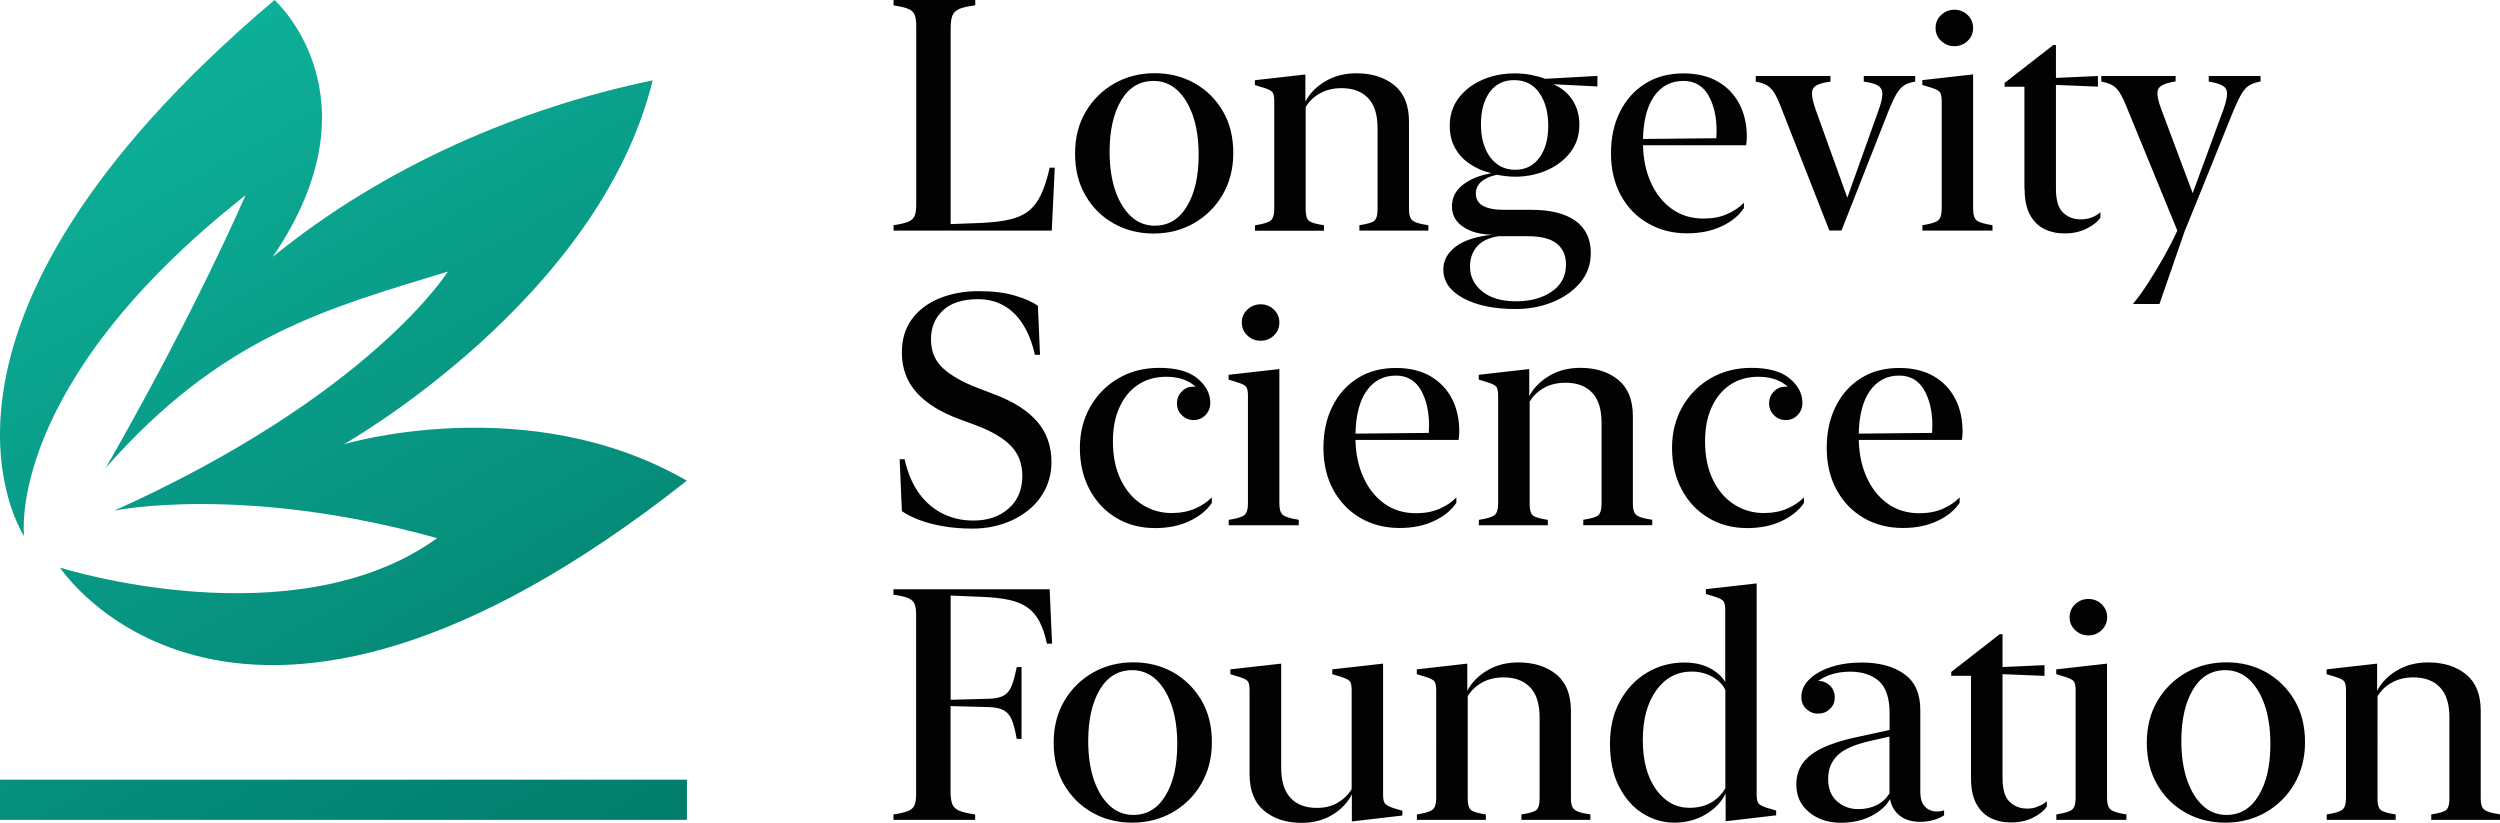
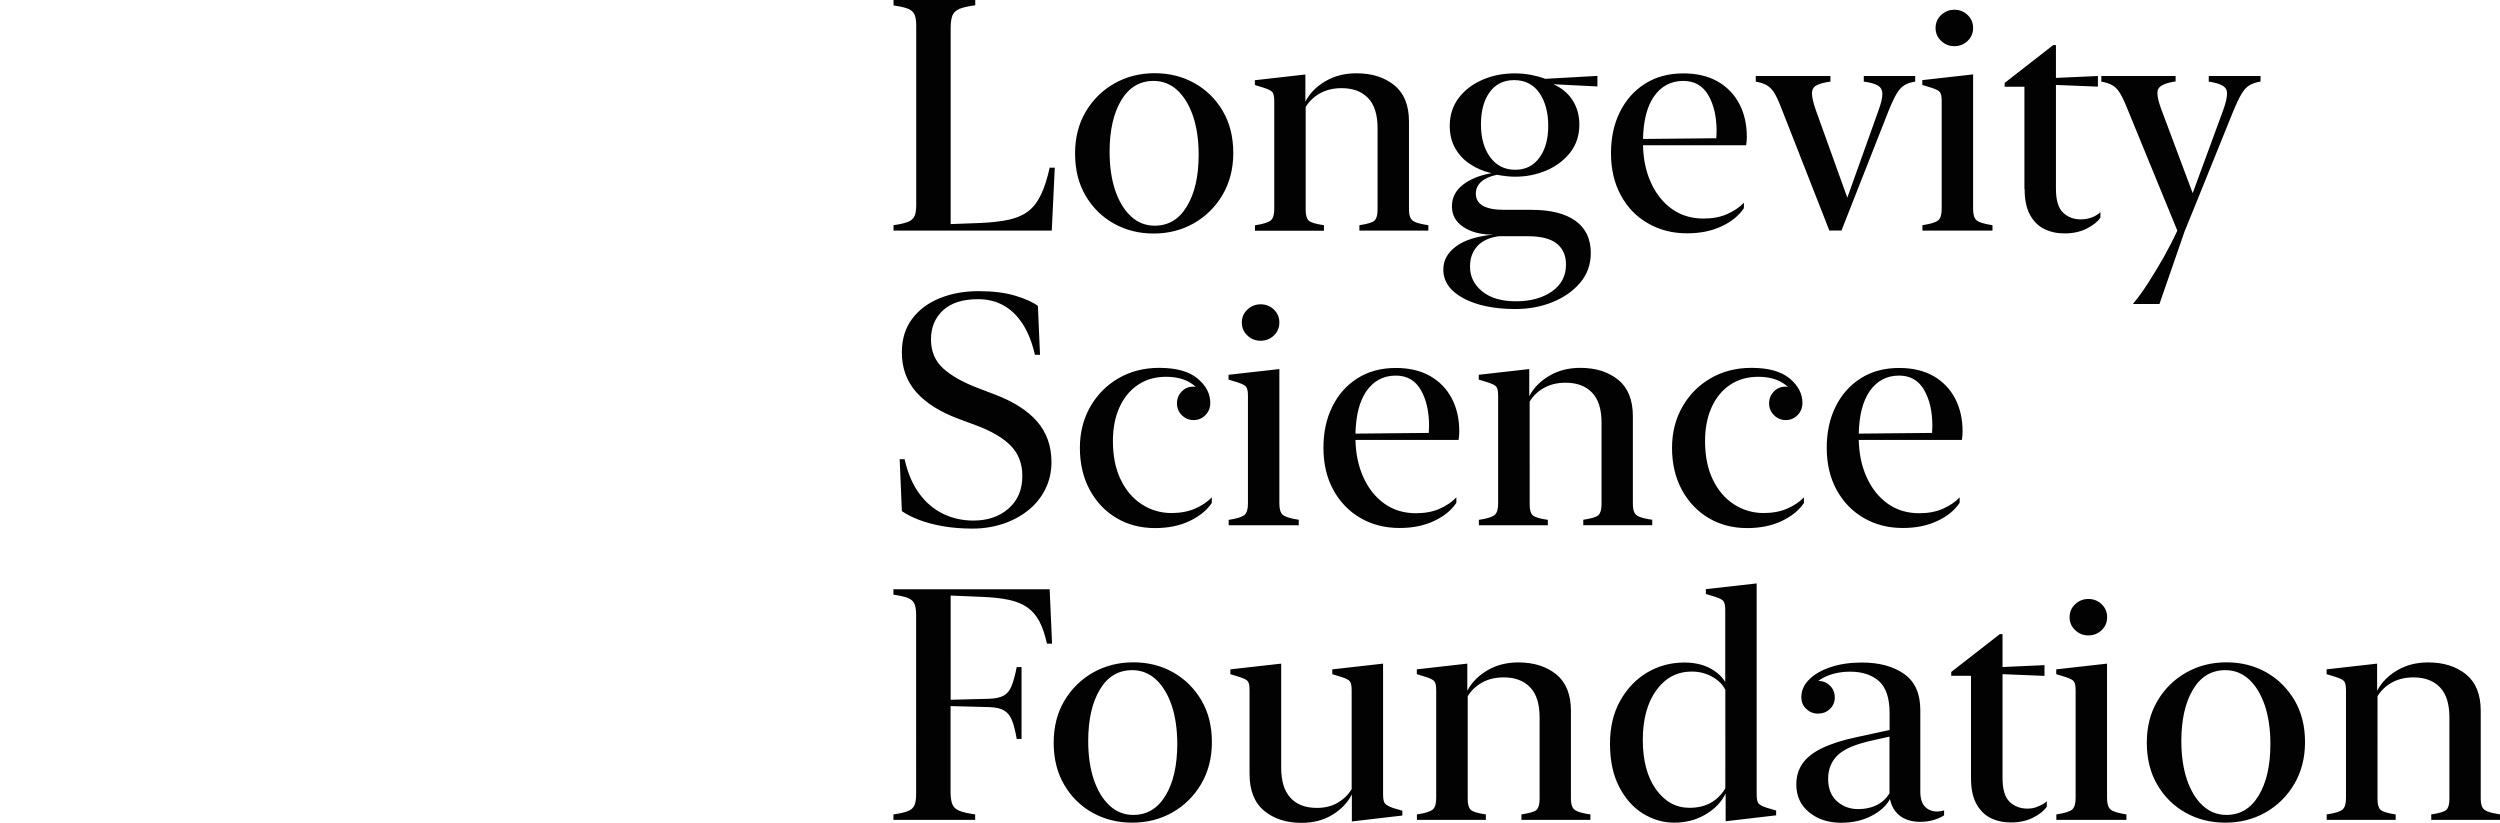
<svg xmlns="http://www.w3.org/2000/svg" id="Layer_1" x="0px" y="0px" viewBox="0 0 249.01 81.96" style="enable-background:new 0 0 249.01 81.96;" xml:space="preserve">
  <style type="text/css"> .st0{fill:#020203;} .st1{fill:url(#SVGID_1_);} </style>
  <g>
    <g>
      <path class="st0" d="M105.06,16.7h-0.51c-0.24,1.1-0.53,2-0.87,2.7c-0.33,0.7-0.76,1.25-1.26,1.64c-0.51,0.39-1.15,0.67-1.92,0.84 s-1.72,0.28-2.85,0.33l-2.96,0.11V2.78c0-0.52,0.06-0.93,0.17-1.22s0.34-0.51,0.69-0.67c0.35-0.15,0.88-0.27,1.59-0.36V0H89v0.54 c0.66,0.1,1.15,0.21,1.46,0.34c0.32,0.13,0.53,0.33,0.64,0.59s0.16,0.62,0.16,1.09v17.85c0,0.47-0.05,0.83-0.16,1.09 s-0.32,0.46-0.64,0.59c-0.32,0.13-0.81,0.25-1.46,0.34v0.54h15.76L105.06,16.7z M122.84,15.24c0,1.57-0.36,2.96-1.07,4.17 s-1.67,2.15-2.86,2.83c-1.2,0.68-2.53,1.02-4.01,1.02c-1.45,0-2.77-0.33-3.95-0.99s-2.12-1.58-2.82-2.78 c-0.7-1.19-1.05-2.59-1.05-4.19c0-1.58,0.35-2.97,1.06-4.17s1.66-2.14,2.86-2.82s2.54-1.02,4.02-1.02c1.45,0,2.77,0.33,3.95,0.99 s2.12,1.58,2.82,2.77C122.49,12.24,122.84,13.64,122.84,15.24z M119.39,15.41c0-1.46-0.19-2.75-0.56-3.85 c-0.38-1.1-0.9-1.96-1.57-2.58c-0.67-0.61-1.46-0.92-2.35-0.92c-1.38,0-2.46,0.64-3.23,1.93c-0.77,1.29-1.16,3-1.16,5.13 c0,1.46,0.19,2.75,0.56,3.85c0.38,1.1,0.9,1.96,1.57,2.58c0.67,0.62,1.46,0.93,2.36,0.93c1.37,0,2.44-0.64,3.21-1.93 C119,19.27,119.39,17.56,119.39,15.41z M131.86,22.43c-0.81-0.12-1.31-0.27-1.51-0.46c-0.2-0.19-0.3-0.55-0.3-1.07V10.66 c0.34-0.56,0.81-1.02,1.42-1.36c0.6-0.34,1.33-0.52,2.16-0.52c1.13,0,2.01,0.33,2.64,0.99s0.94,1.65,0.94,2.99v8.14 c0,0.52-0.1,0.87-0.3,1.07c-0.2,0.19-0.71,0.34-1.51,0.46v0.54h6.87v-0.54c-0.56-0.08-0.98-0.18-1.26-0.29s-0.46-0.27-0.54-0.48 c-0.09-0.21-0.13-0.49-0.13-0.85v-8.7c0-1.62-0.49-2.83-1.46-3.62c-0.98-0.79-2.23-1.19-3.77-1.19c-1.17,0-2.2,0.26-3.09,0.79 c-0.9,0.52-1.56,1.2-2,2.03v-2.7l-5.03,0.57v0.48l0.94,0.29c0.43,0.14,0.71,0.28,0.82,0.44c0.11,0.15,0.17,0.44,0.17,0.87v10.75 c0,0.55-0.11,0.93-0.34,1.13c-0.23,0.2-0.76,0.37-1.58,0.49v0.54h6.87v-0.55H131.86z M145,24.56c0.83-0.63,2.06-1.02,3.69-1.19 c-1.19,0-2.17-0.25-2.93-0.76c-0.77-0.51-1.15-1.2-1.14-2.07c0-0.85,0.36-1.56,1.07-2.12c0.72-0.57,1.67-0.96,2.86-1.17 c-0.8-0.19-1.51-0.49-2.13-0.91c-0.63-0.41-1.12-0.94-1.48-1.58s-0.54-1.38-0.54-2.22c0-1.07,0.3-2,0.89-2.78s1.38-1.38,2.36-1.81 s2.05-0.64,3.22-0.64c0.58,0,1.13,0.05,1.64,0.15s0.98,0.23,1.4,0.39l5.2-0.29v1.05l-4.39-0.22c0.81,0.35,1.44,0.87,1.9,1.57 c0.46,0.7,0.69,1.52,0.69,2.45c0,1.07-0.3,1.99-0.9,2.77c-0.6,0.77-1.39,1.37-2.36,1.79c-0.98,0.42-2.02,0.63-3.13,0.63 c-0.29,0-0.58-0.02-0.87-0.05c-0.29-0.03-0.61-0.08-0.95-0.14c-0.68,0.14-1.2,0.37-1.56,0.69S147,18.82,147,19.29 c0,1.07,0.94,1.61,2.82,1.61h2.74c1.9,0,3.35,0.37,4.37,1.1c1.01,0.73,1.52,1.8,1.52,3.2c0,1.13-0.35,2.12-1.06,2.96 c-0.71,0.84-1.63,1.48-2.77,1.94c-1.14,0.46-2.37,0.68-3.68,0.68c-2.12,0-3.85-0.36-5.18-1.07c-1.33-0.72-2-1.67-2-2.86 C143.76,25.94,144.17,25.19,145,24.56z M150.92,16.91c1.01,0,1.81-0.39,2.4-1.19c0.59-0.79,0.89-1.85,0.89-3.19 c0-1.33-0.29-2.41-0.88-3.27c-0.59-0.85-1.43-1.28-2.52-1.28c-1.04,0-1.85,0.4-2.43,1.2c-0.58,0.8-0.87,1.87-0.87,3.21 c0,1.35,0.31,2.44,0.92,3.27C149.05,16.49,149.88,16.91,150.92,16.91z M146.42,26.55c0,0.99,0.4,1.81,1.21,2.47 c0.81,0.66,1.93,0.99,3.37,0.99c1.45,0,2.65-0.33,3.58-0.98c0.93-0.65,1.4-1.55,1.4-2.68c0-0.89-0.3-1.58-0.91-2.08 c-0.6-0.49-1.57-0.74-2.89-0.74h-2.91c-0.96,0.14-1.68,0.48-2.15,1.02C146.65,25.08,146.42,25.75,146.42,26.55z M161.44,19.45 c-0.65-1.2-0.98-2.59-0.98-4.18c0-1.54,0.29-2.91,0.88-4.1c0.59-1.2,1.42-2.14,2.51-2.83c1.08-0.69,2.36-1.03,3.83-1.03 c1.33,0,2.46,0.27,3.4,0.8c0.94,0.54,1.66,1.28,2.16,2.23s0.75,2.05,0.75,3.29c0,0.15-0.01,0.3-0.02,0.45 c-0.01,0.15-0.03,0.28-0.05,0.39h-10.27c0.03,1.35,0.28,2.57,0.75,3.63c0.5,1.15,1.21,2.05,2.11,2.7c0.9,0.65,1.96,0.97,3.17,0.97 c0.9,0,1.69-0.15,2.36-0.45c0.67-0.3,1.23-0.67,1.66-1.13v0.54c-0.49,0.74-1.23,1.35-2.22,1.81c-0.99,0.47-2.14,0.7-3.44,0.7 c-1.45,0-2.75-0.33-3.9-1C162.99,21.59,162.09,20.65,161.44,19.45z M163.65,13.84l7.3-0.07c0-0.07,0.01-0.13,0.01-0.2 c0.01-0.15,0.02-0.32,0.02-0.5c0-1.43-0.27-2.62-0.82-3.58c-0.55-0.95-1.38-1.43-2.49-1.43c-1.25,0-2.23,0.53-2.95,1.58 C164.04,10.64,163.69,12.05,163.65,13.84z M176.69,9.19c0.21,0.33,0.44,0.81,0.68,1.43l4.84,12.34h1.21l4.63-11.77 c0.32-0.81,0.6-1.41,0.84-1.82c0.24-0.41,0.5-0.7,0.78-0.87c0.28-0.18,0.64-0.3,1.09-0.37V7.57h-5.12v0.56 c0.64,0.08,1.1,0.21,1.4,0.39c0.3,0.17,0.45,0.46,0.45,0.84c0,0.39-0.13,0.95-0.4,1.68L184,19.69l-3.15-8.76 c-0.24-0.7-0.37-1.24-0.37-1.61c-0.01-0.37,0.14-0.64,0.44-0.81s0.76-0.3,1.4-0.38V7.57h-7.44v0.56c0.45,0.08,0.81,0.2,1.08,0.35 C176.23,8.63,176.47,8.87,176.69,9.19z M194.66,4.6c0.52,0,0.97-0.18,1.33-0.53c0.36-0.35,0.54-0.78,0.54-1.28 c0-0.51-0.18-0.94-0.54-1.29s-0.8-0.53-1.33-0.53c-0.51,0-0.95,0.18-1.32,0.53c-0.37,0.35-0.55,0.78-0.55,1.29 c0,0.5,0.18,0.93,0.55,1.28C193.71,4.42,194.15,4.6,194.66,4.6z M198.45,22.43c-0.83-0.13-1.35-0.29-1.58-0.49 c-0.23-0.2-0.34-0.58-0.34-1.13V7.41l-5.06,0.57v0.48l0.94,0.29c0.43,0.14,0.71,0.28,0.82,0.44c0.11,0.15,0.17,0.44,0.17,0.87 v10.75c0,0.55-0.11,0.93-0.34,1.13c-0.23,0.2-0.76,0.37-1.58,0.49v0.54h6.98v-0.54H198.45z M201.66,18.82 c0,1.05,0.17,1.9,0.52,2.55s0.82,1.13,1.42,1.43c0.6,0.3,1.28,0.45,2.03,0.45c0.85,0,1.59-0.16,2.23-0.49 c0.64-0.32,1.09-0.69,1.35-1.09v-0.54c-0.23,0.22-0.52,0.4-0.87,0.53c-0.34,0.13-0.71,0.19-1.09,0.19c-0.71,0-1.3-0.23-1.77-0.68 c-0.47-0.46-0.7-1.25-0.7-2.37V8.46l4.18,0.17V7.57l-4.18,0.19V4.49h-0.27l-4.84,3.77v0.38h1.97v10.18H201.66z M213.96,28.19 c-0.53,0.82-1.02,1.5-1.48,2.04v0.05h2.61l2.5-7.22l1.37-3.37l3.44-8.51c0.33-0.81,0.62-1.41,0.86-1.82s0.51-0.7,0.8-0.87 c0.29-0.17,0.65-0.29,1.1-0.37V7.57H220v0.56c0.94,0.14,1.52,0.38,1.72,0.73s0.1,1.07-0.3,2.16l-3.02,8.22l-3.12-8.34 c-0.39-1.04-0.49-1.73-0.29-2.07c0.2-0.34,0.77-0.58,1.71-0.72V7.57h-7.4v0.56c0.45,0.08,0.81,0.2,1.08,0.35 c0.28,0.15,0.52,0.39,0.73,0.72c0.21,0.33,0.45,0.81,0.7,1.43l5.06,12.34c-0.38,0.83-0.83,1.7-1.34,2.62 C215.01,26.5,214.49,27.37,213.96,28.19z M100.47,50.64c-0.91,0.81-2.08,1.21-3.52,1.21c-1.08,0-2.08-0.22-3.01-0.67 c-0.92-0.45-1.72-1.12-2.38-2.02c-0.66-0.9-1.15-2.04-1.46-3.42h-0.49l0.22,5.17c0.46,0.32,1.03,0.61,1.71,0.87 s1.47,0.47,2.37,0.63s1.89,0.24,2.97,0.24c1.06,0,2.06-0.16,3.01-0.47c0.94-0.31,1.78-0.76,2.51-1.34s1.3-1.28,1.71-2.1 c0.41-0.82,0.62-1.72,0.62-2.72c0-1.6-0.48-2.95-1.44-4.05s-2.39-2-4.29-2.71l-1.62-0.62c-1.47-0.56-2.62-1.21-3.43-1.94 s-1.22-1.7-1.22-2.9c0-1.19,0.4-2.15,1.2-2.89c0.8-0.74,1.96-1.11,3.49-1.11c0.95,0,1.81,0.21,2.55,0.63 c0.75,0.42,1.38,1.04,1.91,1.86c0.52,0.82,0.93,1.84,1.2,3.05h0.51l-0.21-4.87c-0.51-0.38-1.26-0.72-2.27-1.02 c-1-0.3-2.21-0.45-3.63-0.45s-2.71,0.23-3.87,0.7c-1.16,0.47-2.08,1.15-2.76,2.06c-0.68,0.91-1.02,2.02-1.02,3.35 c0,1.57,0.49,2.89,1.46,3.98c0.97,1.08,2.38,1.96,4.22,2.64l1.67,0.62c1.59,0.59,2.76,1.28,3.52,2.07 c0.75,0.78,1.13,1.78,1.13,2.97C101.83,48.76,101.38,49.84,100.47,50.64z M117.7,39c-0.31,0.32-0.47,0.71-0.47,1.18 c0,0.46,0.16,0.85,0.48,1.17s0.71,0.49,1.18,0.49c0.46,0,0.85-0.16,1.17-0.49c0.32-0.32,0.49-0.73,0.49-1.22 c0-0.91-0.42-1.72-1.27-2.43s-2.12-1.06-3.82-1.06c-1.52,0-2.87,0.35-4.06,1.04c-1.19,0.69-2.12,1.64-2.81,2.84 c-0.68,1.2-1.03,2.56-1.03,4.09c0,1.58,0.33,2.97,0.98,4.18c0.65,1.2,1.54,2.14,2.67,2.81c1.13,0.67,2.41,1,3.84,1 c1.29,0,2.44-0.23,3.43-0.7s1.73-1.07,2.22-1.8v-0.56c-0.45,0.46-1,0.83-1.67,1.12c-0.67,0.29-1.45,0.44-2.34,0.44 c-1.08,0-2.07-0.29-2.95-0.86c-0.89-0.57-1.59-1.39-2.11-2.46c-0.52-1.07-0.78-2.35-0.78-3.84c0-1.26,0.21-2.38,0.64-3.34 s1.04-1.72,1.84-2.26c0.8-0.54,1.73-0.81,2.82-0.81c1.06,0,1.93,0.24,2.6,0.72c0.13,0.09,0.24,0.19,0.35,0.29 c-0.1-0.02-0.19-0.03-0.3-0.03C118.38,38.52,118.01,38.68,117.7,39z M129.35,51.77c-0.83-0.13-1.35-0.29-1.58-0.49 c-0.23-0.2-0.34-0.58-0.34-1.13V36.76l-5.06,0.57v0.48l0.94,0.29c0.43,0.14,0.71,0.28,0.82,0.44c0.11,0.15,0.17,0.44,0.17,0.87 v10.75c0,0.55-0.11,0.93-0.34,1.13c-0.23,0.2-0.76,0.37-1.58,0.49v0.54h6.98v-0.55H129.35z M125.56,33.94 c0.52,0,0.97-0.18,1.33-0.53s0.54-0.78,0.54-1.28c0-0.51-0.18-0.94-0.54-1.29s-0.8-0.53-1.33-0.53c-0.51,0-0.95,0.18-1.32,0.53 s-0.55,0.78-0.55,1.29c0,0.5,0.18,0.93,0.55,1.28C124.61,33.77,125.05,33.94,125.56,33.94z M159.21,51.31 c-0.2,0.19-0.71,0.34-1.51,0.46v0.54h6.87v-0.54c-0.56-0.08-0.98-0.18-1.26-0.29s-0.46-0.27-0.54-0.48 c-0.09-0.21-0.13-0.49-0.13-0.85v-8.7c0-1.62-0.49-2.83-1.46-3.62c-0.98-0.79-2.23-1.19-3.77-1.19c-1.17,0-2.2,0.26-3.09,0.79 c-0.9,0.53-1.56,1.2-2,2.03v-2.7l-5.03,0.57v0.48l0.94,0.29c0.43,0.14,0.71,0.28,0.82,0.44c0.11,0.15,0.17,0.44,0.17,0.87v10.75 c0,0.55-0.11,0.93-0.34,1.13s-0.76,0.37-1.58,0.49v0.54h6.87v-0.54c-0.81-0.12-1.31-0.27-1.51-0.46s-0.3-0.55-0.3-1.07V40 c0.34-0.56,0.81-1.02,1.42-1.36c0.6-0.34,1.33-0.52,2.16-0.52c1.13,0,2.01,0.33,2.64,0.99s0.94,1.65,0.94,2.99v8.14 C159.51,50.76,159.41,51.12,159.21,51.31z M176.68,39c-0.31,0.32-0.47,0.71-0.47,1.18c0,0.46,0.16,0.85,0.48,1.17 c0.32,0.32,0.71,0.49,1.18,0.49c0.46,0,0.85-0.16,1.17-0.49c0.32-0.32,0.49-0.73,0.49-1.22c0-0.91-0.42-1.72-1.27-2.43 s-2.12-1.06-3.82-1.06c-1.52,0-2.87,0.35-4.06,1.04c-1.19,0.69-2.12,1.64-2.81,2.84c-0.68,1.2-1.03,2.56-1.03,4.09 c0,1.58,0.33,2.97,0.98,4.18c0.65,1.2,1.54,2.14,2.67,2.81c1.13,0.67,2.41,1,3.84,1c1.29,0,2.44-0.23,3.43-0.7 c0.99-0.47,1.73-1.07,2.22-1.8v-0.56c-0.45,0.46-1,0.83-1.67,1.12c-0.67,0.29-1.45,0.44-2.34,0.44c-1.08,0-2.07-0.29-2.95-0.86 c-0.89-0.57-1.59-1.39-2.11-2.46s-0.78-2.35-0.78-3.84c0-1.26,0.21-2.38,0.64-3.34s1.04-1.72,1.84-2.26 c0.8-0.54,1.73-0.81,2.82-0.81c1.06,0,1.93,0.24,2.6,0.72c0.13,0.09,0.24,0.19,0.35,0.29c-0.1-0.02-0.19-0.03-0.3-0.03 C177.36,38.52,176.99,38.68,176.68,39z M195.41,43.82h-10.27c0.03,1.35,0.28,2.57,0.75,3.63c0.5,1.15,1.21,2.05,2.11,2.7 s1.96,0.97,3.17,0.97c0.9,0,1.69-0.15,2.36-0.45s1.23-0.67,1.66-1.13v0.54c-0.49,0.74-1.23,1.35-2.22,1.81 c-0.99,0.47-2.14,0.7-3.44,0.7c-1.45,0-2.75-0.33-3.9-1s-2.04-1.6-2.7-2.8c-0.65-1.2-0.98-2.59-0.98-4.18 c0-1.54,0.29-2.91,0.88-4.1c0.59-1.2,1.42-2.14,2.51-2.83c1.08-0.69,2.36-1.03,3.83-1.03c1.33,0,2.46,0.27,3.4,0.8 c0.94,0.54,1.66,1.28,2.16,2.23s0.75,2.05,0.75,3.29c0,0.15-0.01,0.3-0.02,0.45C195.45,43.58,195.43,43.71,195.41,43.82z M185.14,43.19l7.3-0.07c0-0.07,0.01-0.13,0.01-0.2c0.01-0.15,0.02-0.32,0.02-0.5c0-1.43-0.27-2.62-0.82-3.58 c-0.55-0.95-1.38-1.43-2.49-1.43c-1.25,0-2.23,0.53-2.95,1.58C185.53,39.99,185.18,41.39,185.14,43.19z M145.28,43.82h-10.27 c0.03,1.35,0.28,2.57,0.75,3.63c0.5,1.15,1.21,2.05,2.11,2.7s1.96,0.97,3.17,0.97c0.9,0,1.69-0.15,2.36-0.45s1.23-0.67,1.66-1.13 v0.54c-0.49,0.74-1.23,1.35-2.22,1.81c-0.99,0.47-2.14,0.7-3.44,0.7c-1.45,0-2.75-0.33-3.9-1s-2.04-1.6-2.7-2.8 c-0.65-1.2-0.98-2.59-0.98-4.18c0-1.54,0.29-2.91,0.88-4.1c0.59-1.2,1.42-2.14,2.51-2.83c1.08-0.69,2.36-1.03,3.83-1.03 c1.33,0,2.46,0.27,3.4,0.8c0.94,0.54,1.66,1.28,2.16,2.23s0.75,2.05,0.75,3.29c0,0.15-0.01,0.3-0.02,0.45 C145.32,43.58,145.3,43.71,145.28,43.82z M135.01,43.19l7.3-0.07c0-0.07,0.01-0.13,0.01-0.2c0.01-0.15,0.02-0.32,0.02-0.5 c0-1.43-0.27-2.62-0.82-3.58c-0.55-0.95-1.38-1.43-2.49-1.43c-1.25,0-2.23,0.53-2.95,1.58C135.4,39.99,135.05,41.39,135.01,43.19z M88.99,58.69v0.54c0.66,0.1,1.15,0.21,1.46,0.34c0.32,0.13,0.53,0.33,0.64,0.59s0.16,0.62,0.16,1.09V79.1 c0,0.47-0.05,0.83-0.16,1.09c-0.11,0.26-0.32,0.46-0.64,0.59s-0.81,0.25-1.46,0.34v0.54h8.14v-0.54c-0.71-0.1-1.24-0.22-1.59-0.37 s-0.58-0.37-0.69-0.66s-0.17-0.7-0.17-1.22v-8.54l3.83,0.1c0.65,0.02,1.14,0.13,1.49,0.33c0.34,0.2,0.61,0.52,0.79,0.97 c0.18,0.45,0.34,1.07,0.48,1.87h0.48v-7.16h-0.48c-0.16,0.81-0.33,1.43-0.51,1.88s-0.44,0.77-0.78,0.96s-0.83,0.3-1.46,0.32 l-3.83,0.1V59.32l3.1,0.13c1.07,0.04,1.97,0.14,2.71,0.3s1.35,0.41,1.83,0.75s0.88,0.8,1.19,1.38c0.31,0.58,0.56,1.33,0.76,2.23 h0.51l-0.24-5.42C104.55,58.69,88.99,58.69,88.99,58.69z M119.66,69.74c0.7,1.19,1.05,2.58,1.05,4.18c0,1.57-0.36,2.96-1.07,4.17 s-1.67,2.15-2.86,2.83c-1.2,0.68-2.53,1.02-4.01,1.02c-1.45,0-2.77-0.33-3.95-0.99c-1.18-0.66-2.12-1.58-2.82-2.78 c-0.7-1.19-1.05-2.59-1.05-4.19c0-1.58,0.35-2.97,1.06-4.17s1.66-2.14,2.86-2.82s2.54-1.02,4.02-1.02c1.45,0,2.77,0.33,3.95,0.99 C118.02,67.63,118.96,68.56,119.66,69.74z M117.26,74.1c0-1.46-0.19-2.75-0.56-3.85c-0.38-1.1-0.9-1.96-1.57-2.58 c-0.67-0.61-1.46-0.92-2.35-0.92c-1.38,0-2.46,0.64-3.23,1.93c-0.77,1.29-1.16,3-1.16,5.13c0,1.46,0.19,2.75,0.56,3.85 c0.38,1.1,0.9,1.96,1.57,2.58s1.46,0.93,2.36,0.93c1.37,0,2.44-0.64,3.21-1.93C116.87,77.96,117.26,76.24,117.26,74.1z M137.93,80.01c-0.11-0.15-0.17-0.44-0.17-0.87V66.1l-5.06,0.57v0.48l0.94,0.29c0.43,0.14,0.71,0.28,0.82,0.44 c0.11,0.15,0.17,0.44,0.17,0.87v9.85c-0.33,0.55-0.79,1-1.38,1.35c-0.59,0.35-1.29,0.52-2.08,0.52c-1.15,0-2.03-0.34-2.64-1.01 c-0.62-0.67-0.92-1.68-0.92-3.03V66.1l-5.06,0.57v0.48l0.94,0.29c0.43,0.14,0.71,0.28,0.81,0.44c0.11,0.15,0.16,0.44,0.16,0.87 v8.34c0,1.64,0.49,2.87,1.46,3.67c0.97,0.8,2.21,1.2,3.71,1.2c1.17,0,2.19-0.26,3.06-0.79c0.87-0.52,1.53-1.21,1.96-2.04v2.69 l5.03-0.59v-0.48l-0.92-0.27C138.31,80.32,138.04,80.16,137.93,80.01z M156.6,80.34c-0.09-0.21-0.13-0.49-0.13-0.85v-8.7 c0-1.62-0.49-2.83-1.46-3.62c-0.98-0.79-2.23-1.19-3.77-1.19c-1.17,0-2.2,0.26-3.09,0.79c-0.9,0.53-1.56,1.2-2,2.03v-2.7 l-5.03,0.57v0.48l0.94,0.29c0.43,0.14,0.71,0.28,0.82,0.44c0.11,0.15,0.17,0.44,0.17,0.87V79.5c0,0.55-0.11,0.93-0.34,1.13 s-0.76,0.37-1.58,0.49v0.54H148v-0.54c-0.81-0.12-1.31-0.27-1.51-0.46s-0.3-0.55-0.3-1.07V69.35c0.34-0.56,0.81-1.02,1.42-1.36 c0.6-0.34,1.33-0.52,2.16-0.52c1.13,0,2.01,0.33,2.64,0.99c0.63,0.66,0.94,1.65,0.94,2.99v8.14c0,0.52-0.1,0.87-0.3,1.07 c-0.2,0.19-0.71,0.34-1.51,0.46v0.54h6.87v-0.54c-0.56-0.08-0.98-0.18-1.26-0.29C156.86,80.71,156.68,80.55,156.6,80.34z M175.99,80.46l0.92,0.27v0.48l-5.03,0.59v-2.77c-0.42,0.87-1.1,1.57-2.03,2.11s-1.95,0.8-3.08,0.8c-1.12,0-2.17-0.31-3.15-0.92 s-1.76-1.51-2.36-2.68s-0.9-2.59-0.9-4.26c0-1.62,0.33-3.04,1-4.25s1.56-2.16,2.68-2.83s2.36-1.01,3.73-1.01 c0.95,0,1.78,0.18,2.48,0.53c0.7,0.36,1.23,0.82,1.59,1.41v-7.17c0-0.42-0.06-0.71-0.17-0.87c-0.11-0.15-0.38-0.3-0.82-0.44 l-0.94-0.29v-0.48l5.06-0.57v21.03c0,0.42,0.06,0.71,0.17,0.87C175.26,80.16,175.54,80.32,175.99,80.46z M171.85,68.72 c-0.25-0.53-0.69-0.97-1.3-1.31s-1.29-0.52-2.04-0.52c-1.46,0-2.64,0.62-3.54,1.87s-1.34,2.9-1.34,4.95 c0,2.05,0.44,3.68,1.31,4.91c0.87,1.22,1.99,1.84,3.33,1.84c0.84,0,1.55-0.17,2.15-0.51c0.59-0.34,1.07-0.82,1.43-1.43V68.72z M192.94,80.83c0.24,0,0.48-0.04,0.7-0.11v0.49c-0.24,0.17-0.58,0.32-0.99,0.45c-0.42,0.13-0.89,0.2-1.42,0.2 c-0.52,0-0.99-0.09-1.4-0.26c-0.41-0.17-0.76-0.43-1.03-0.77s-0.45-0.75-0.55-1.24c-0.36,0.67-0.98,1.23-1.85,1.68 c-0.87,0.45-1.88,0.68-3.03,0.68c-1.27,0-2.33-0.35-3.18-1.05c-0.85-0.7-1.27-1.62-1.27-2.77c0-0.78,0.2-1.47,0.61-2.07 c0.41-0.59,1.06-1.11,1.95-1.54s2.06-0.81,3.5-1.11l3.23-0.7v-1.67c0-1.52-0.36-2.58-1.07-3.21c-0.72-0.62-1.67-0.93-2.87-0.93 c-0.73,0-1.41,0.11-2.03,0.33c-0.44,0.16-0.82,0.36-1.15,0.61c0.03,0,0.05-0.01,0.08-0.01c0.42,0,0.79,0.16,1.11,0.47 c0.31,0.31,0.47,0.7,0.47,1.17c0,0.46-0.16,0.84-0.49,1.15c-0.32,0.31-0.72,0.46-1.19,0.46c-0.45,0-0.83-0.16-1.16-0.47 s-0.49-0.7-0.49-1.17c0-0.66,0.26-1.25,0.79-1.77c0.52-0.52,1.24-0.93,2.15-1.23c0.91-0.3,1.93-0.45,3.08-0.45 c1.74,0,3.15,0.38,4.22,1.14c1.08,0.76,1.61,1.96,1.61,3.6v8.11c0,0.7,0.16,1.21,0.48,1.52 C192.05,80.67,192.46,80.83,192.94,80.83z M188.2,79.03v-5.66l-1.7,0.38c-1.69,0.37-2.84,0.86-3.47,1.48s-0.94,1.4-0.94,2.35 s0.29,1.69,0.87,2.22c0.58,0.52,1.29,0.79,2.12,0.79c0.69,0,1.3-0.13,1.83-0.39C187.45,79.94,187.87,79.55,188.2,79.03z M201.93,80.54c-0.71,0-1.3-0.23-1.77-0.68c-0.47-0.46-0.7-1.25-0.7-2.37V67.15l4.18,0.17v-1.07l-4.18,0.19v-3.28h-0.27 l-4.84,3.77v0.38h1.97v10.18c0,1.05,0.17,1.9,0.52,2.55s0.82,1.13,1.42,1.43c0.6,0.3,1.28,0.45,2.03,0.45 c0.85,0,1.59-0.16,2.23-0.49c0.64-0.32,1.09-0.69,1.35-1.09V79.8c-0.23,0.22-0.52,0.4-0.87,0.52 C202.68,80.48,202.31,80.54,201.93,80.54z M206.69,60.19c-0.37,0.35-0.55,0.78-0.55,1.29c0,0.5,0.18,0.93,0.55,1.28 c0.37,0.35,0.81,0.53,1.32,0.53c0.52,0,0.97-0.18,1.33-0.53s0.54-0.78,0.54-1.28c0-0.51-0.18-0.94-0.54-1.29 c-0.36-0.35-0.8-0.53-1.33-0.53C207.49,59.66,207.05,59.84,206.69,60.19z M209.87,79.49V66.1l-5.06,0.57v0.48l0.94,0.29 c0.43,0.14,0.71,0.28,0.82,0.44c0.11,0.15,0.17,0.44,0.17,0.87V79.5c0,0.55-0.11,0.93-0.34,1.13s-0.76,0.37-1.58,0.49v0.54h6.98 v-0.54c-0.83-0.13-1.35-0.29-1.58-0.49C209.98,80.42,209.87,80.05,209.87,79.49z M228.54,69.74c0.7,1.19,1.05,2.58,1.05,4.18 c0,1.57-0.36,2.96-1.07,4.17s-1.67,2.15-2.86,2.83c-1.2,0.68-2.53,1.02-4.01,1.02c-1.45,0-2.77-0.33-3.95-0.99 c-1.18-0.66-2.12-1.58-2.82-2.78c-0.7-1.19-1.05-2.59-1.05-4.19c0-1.58,0.35-2.97,1.06-4.17c0.71-1.2,1.66-2.14,2.86-2.82 s2.54-1.02,4.02-1.02c1.45,0,2.77,0.33,3.95,0.99C226.9,67.63,227.84,68.56,228.54,69.74z M226.14,74.1 c0-1.46-0.19-2.75-0.56-3.85c-0.38-1.1-0.9-1.96-1.57-2.58c-0.67-0.61-1.46-0.92-2.35-0.92c-1.38,0-2.46,0.64-3.23,1.93 c-0.77,1.29-1.16,3-1.16,5.13c0,1.46,0.19,2.75,0.56,3.85c0.38,1.1,0.9,1.96,1.57,2.58c0.67,0.62,1.46,0.93,2.36,0.93 c1.37,0,2.44-0.64,3.21-1.93C225.75,77.96,226.14,76.24,226.14,74.1z M247.76,80.82c-0.28-0.11-0.46-0.27-0.54-0.48 c-0.09-0.21-0.13-0.49-0.13-0.85v-8.7c0-1.62-0.49-2.83-1.46-3.62c-0.98-0.79-2.23-1.19-3.77-1.19c-1.17,0-2.2,0.26-3.09,0.79 c-0.9,0.53-1.56,1.2-2,2.03v-2.7l-5.03,0.57v0.48l0.94,0.29c0.43,0.14,0.71,0.28,0.82,0.44c0.11,0.15,0.17,0.44,0.17,0.87V79.5 c0,0.55-0.11,0.93-0.34,1.13s-0.76,0.37-1.58,0.49v0.54h6.87v-0.54c-0.81-0.12-1.31-0.27-1.51-0.46s-0.3-0.55-0.3-1.07V69.35 c0.34-0.56,0.81-1.02,1.42-1.36c0.6-0.34,1.33-0.52,2.16-0.52c1.13,0,2.01,0.33,2.64,0.99c0.63,0.66,0.94,1.65,0.94,2.99v8.14 c0,0.52-0.1,0.87-0.3,1.07c-0.2,0.19-0.71,0.34-1.51,0.46v0.54h6.87v-0.54C248.45,81.03,248.03,80.93,247.76,80.82z" />
    </g>
    <linearGradient id="SVGID_1_" gradientUnits="userSpaceOnUse" x1="56.563" y1="-5.807" x2="12.282" y2="74.079" gradientTransform="matrix(1 0 0 -1 0 82.425)">
      <stop offset="0" style="stop-color:#017C6B" />
      <stop offset="0.994" style="stop-color:#0DAF98" />
    </linearGradient>
-     <path class="st1" d="M68.42,77.66H0v4h68.42V77.66z M34.25,44.25c0,0,25.39-14.33,30.76-36.25c-13.19,2.74-26.72,8.53-37.85,17.59 C38.1,9.57,27.34,0,27.34,0C-11.44,32.83,2.4,53.39,2.4,53.39S0.43,38.38,24.45,19.45c0,0-4.81,11.28-13.92,27.16 C22.05,33.5,32.52,30.74,44.61,27.05c0,0-7.64,12.28-33.22,23.81c0,0,12.74-2.66,32.15,2.74C29.27,63.9,5.98,56.54,5.98,56.54 s17.51,26.8,62.43-8.66C52.57,38.73,34.25,44.25,34.25,44.25z" />
  </g>
</svg>